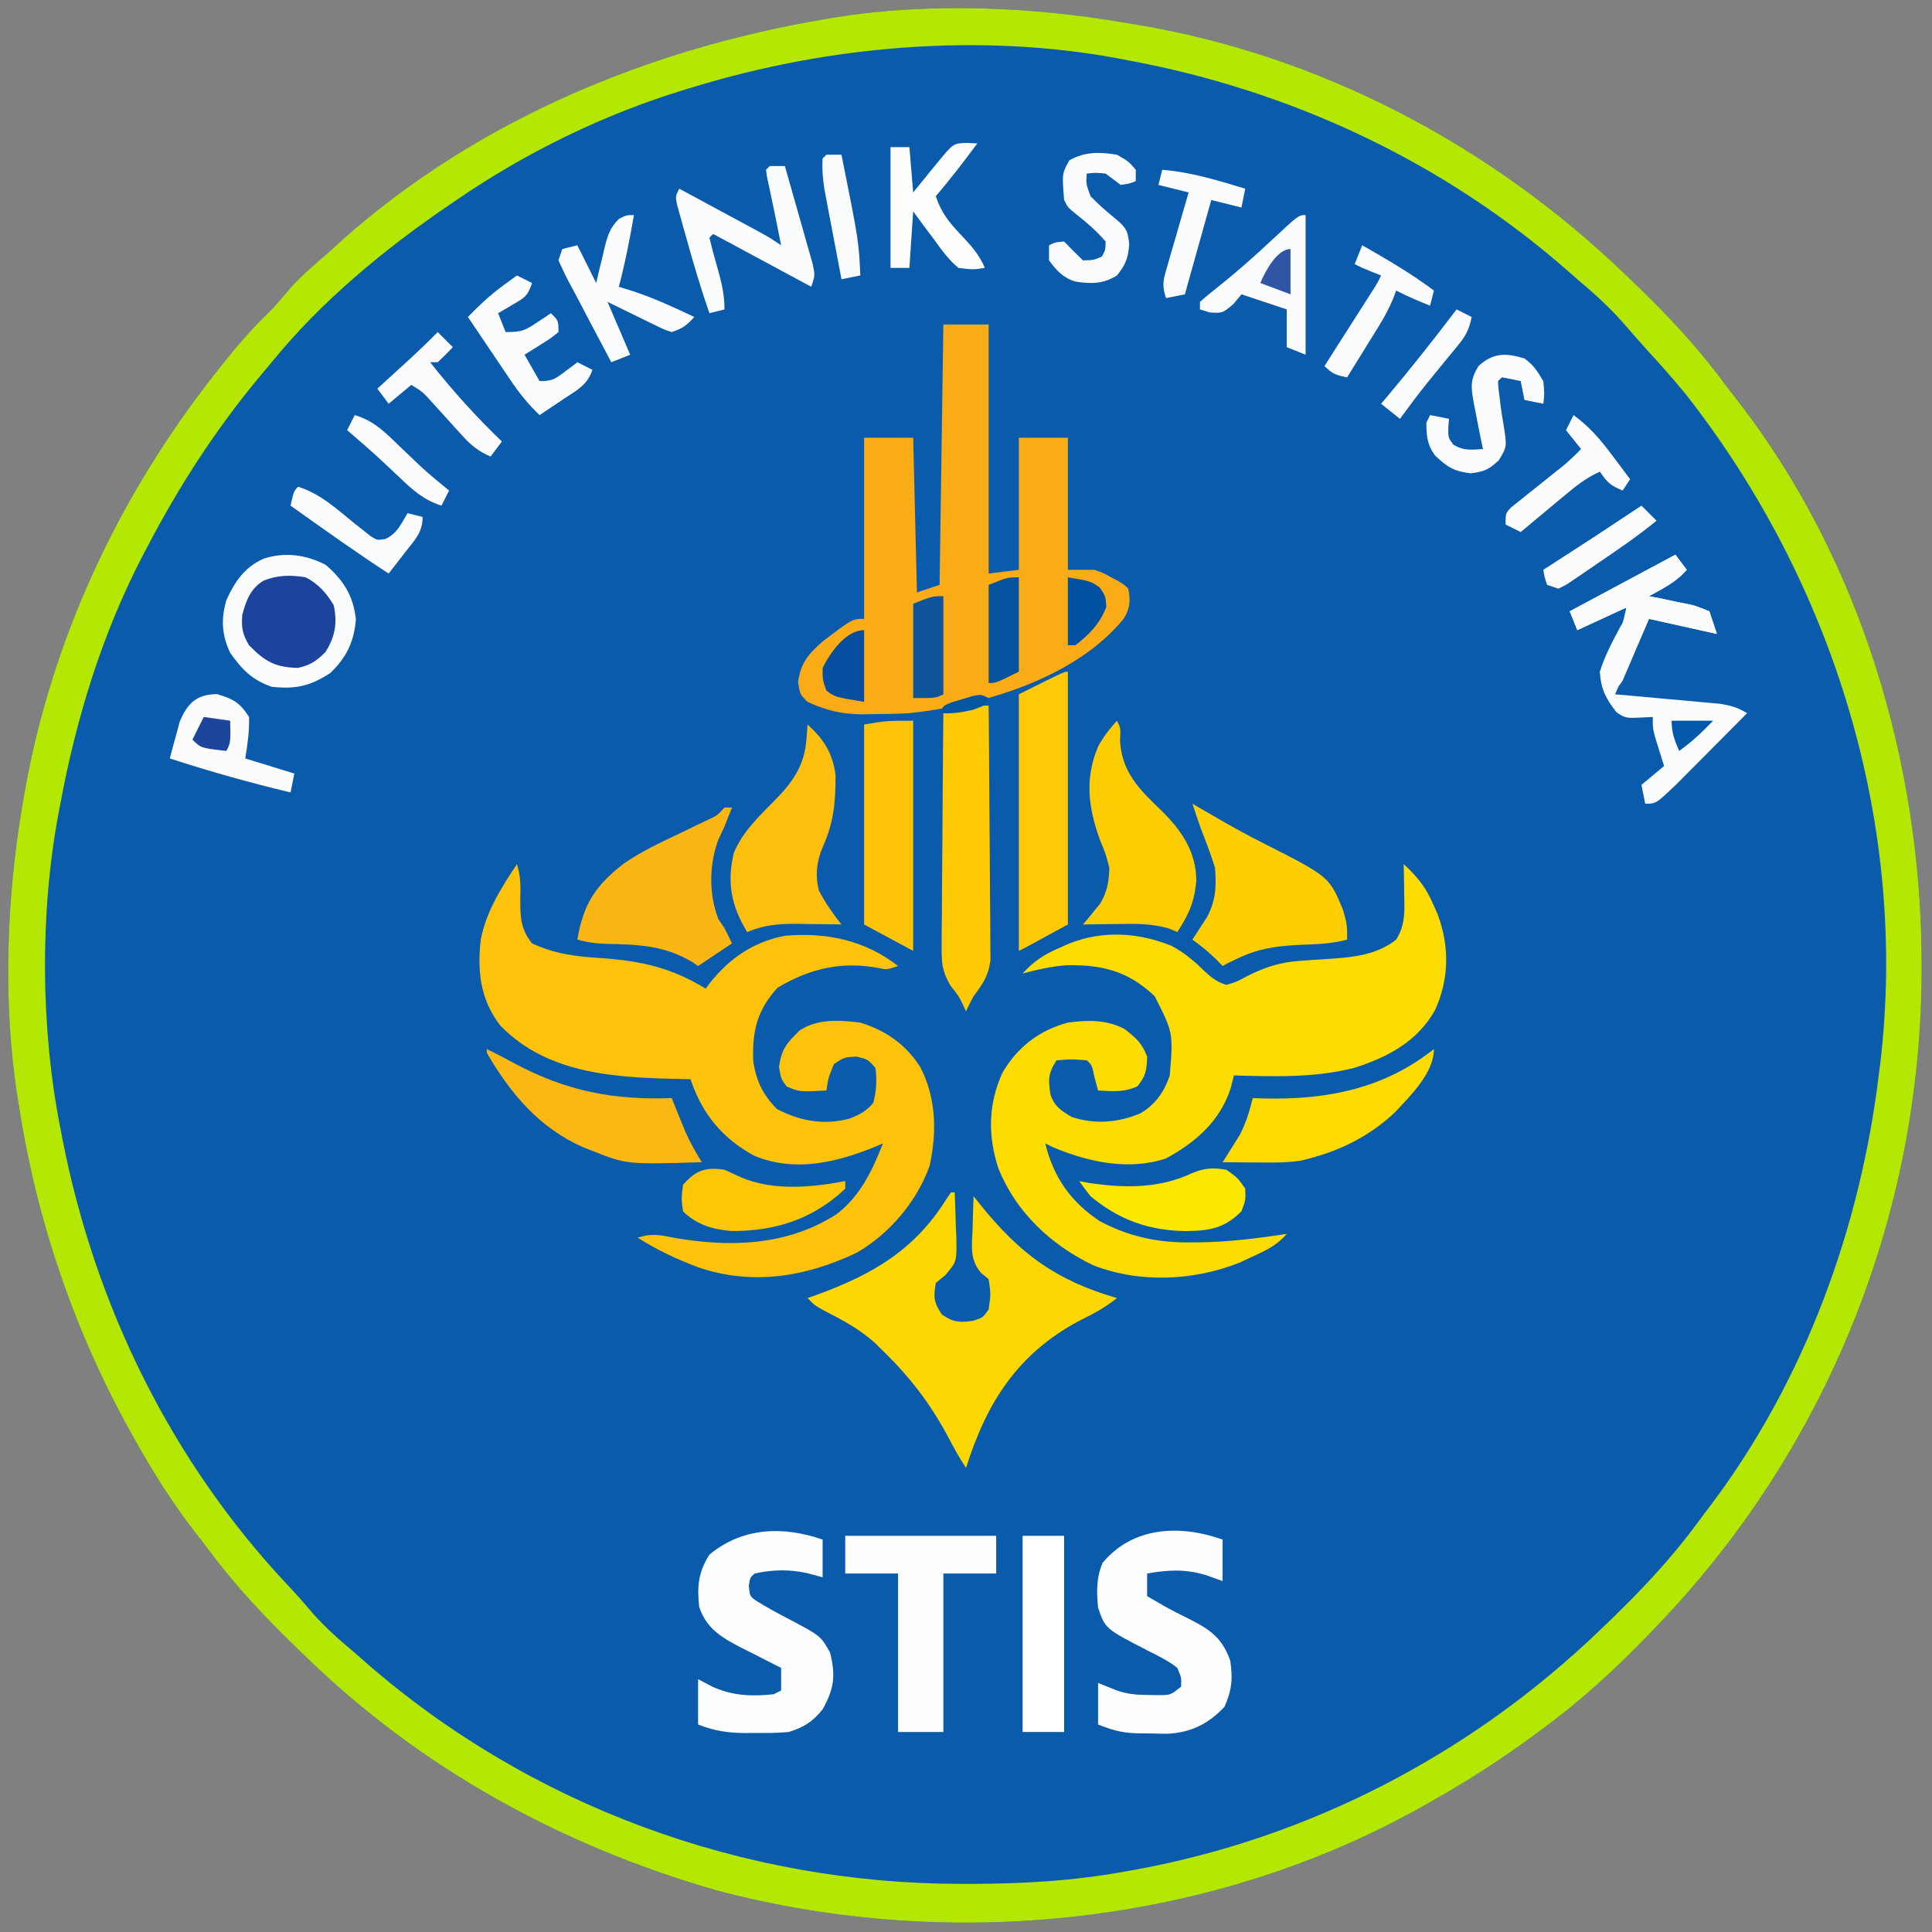
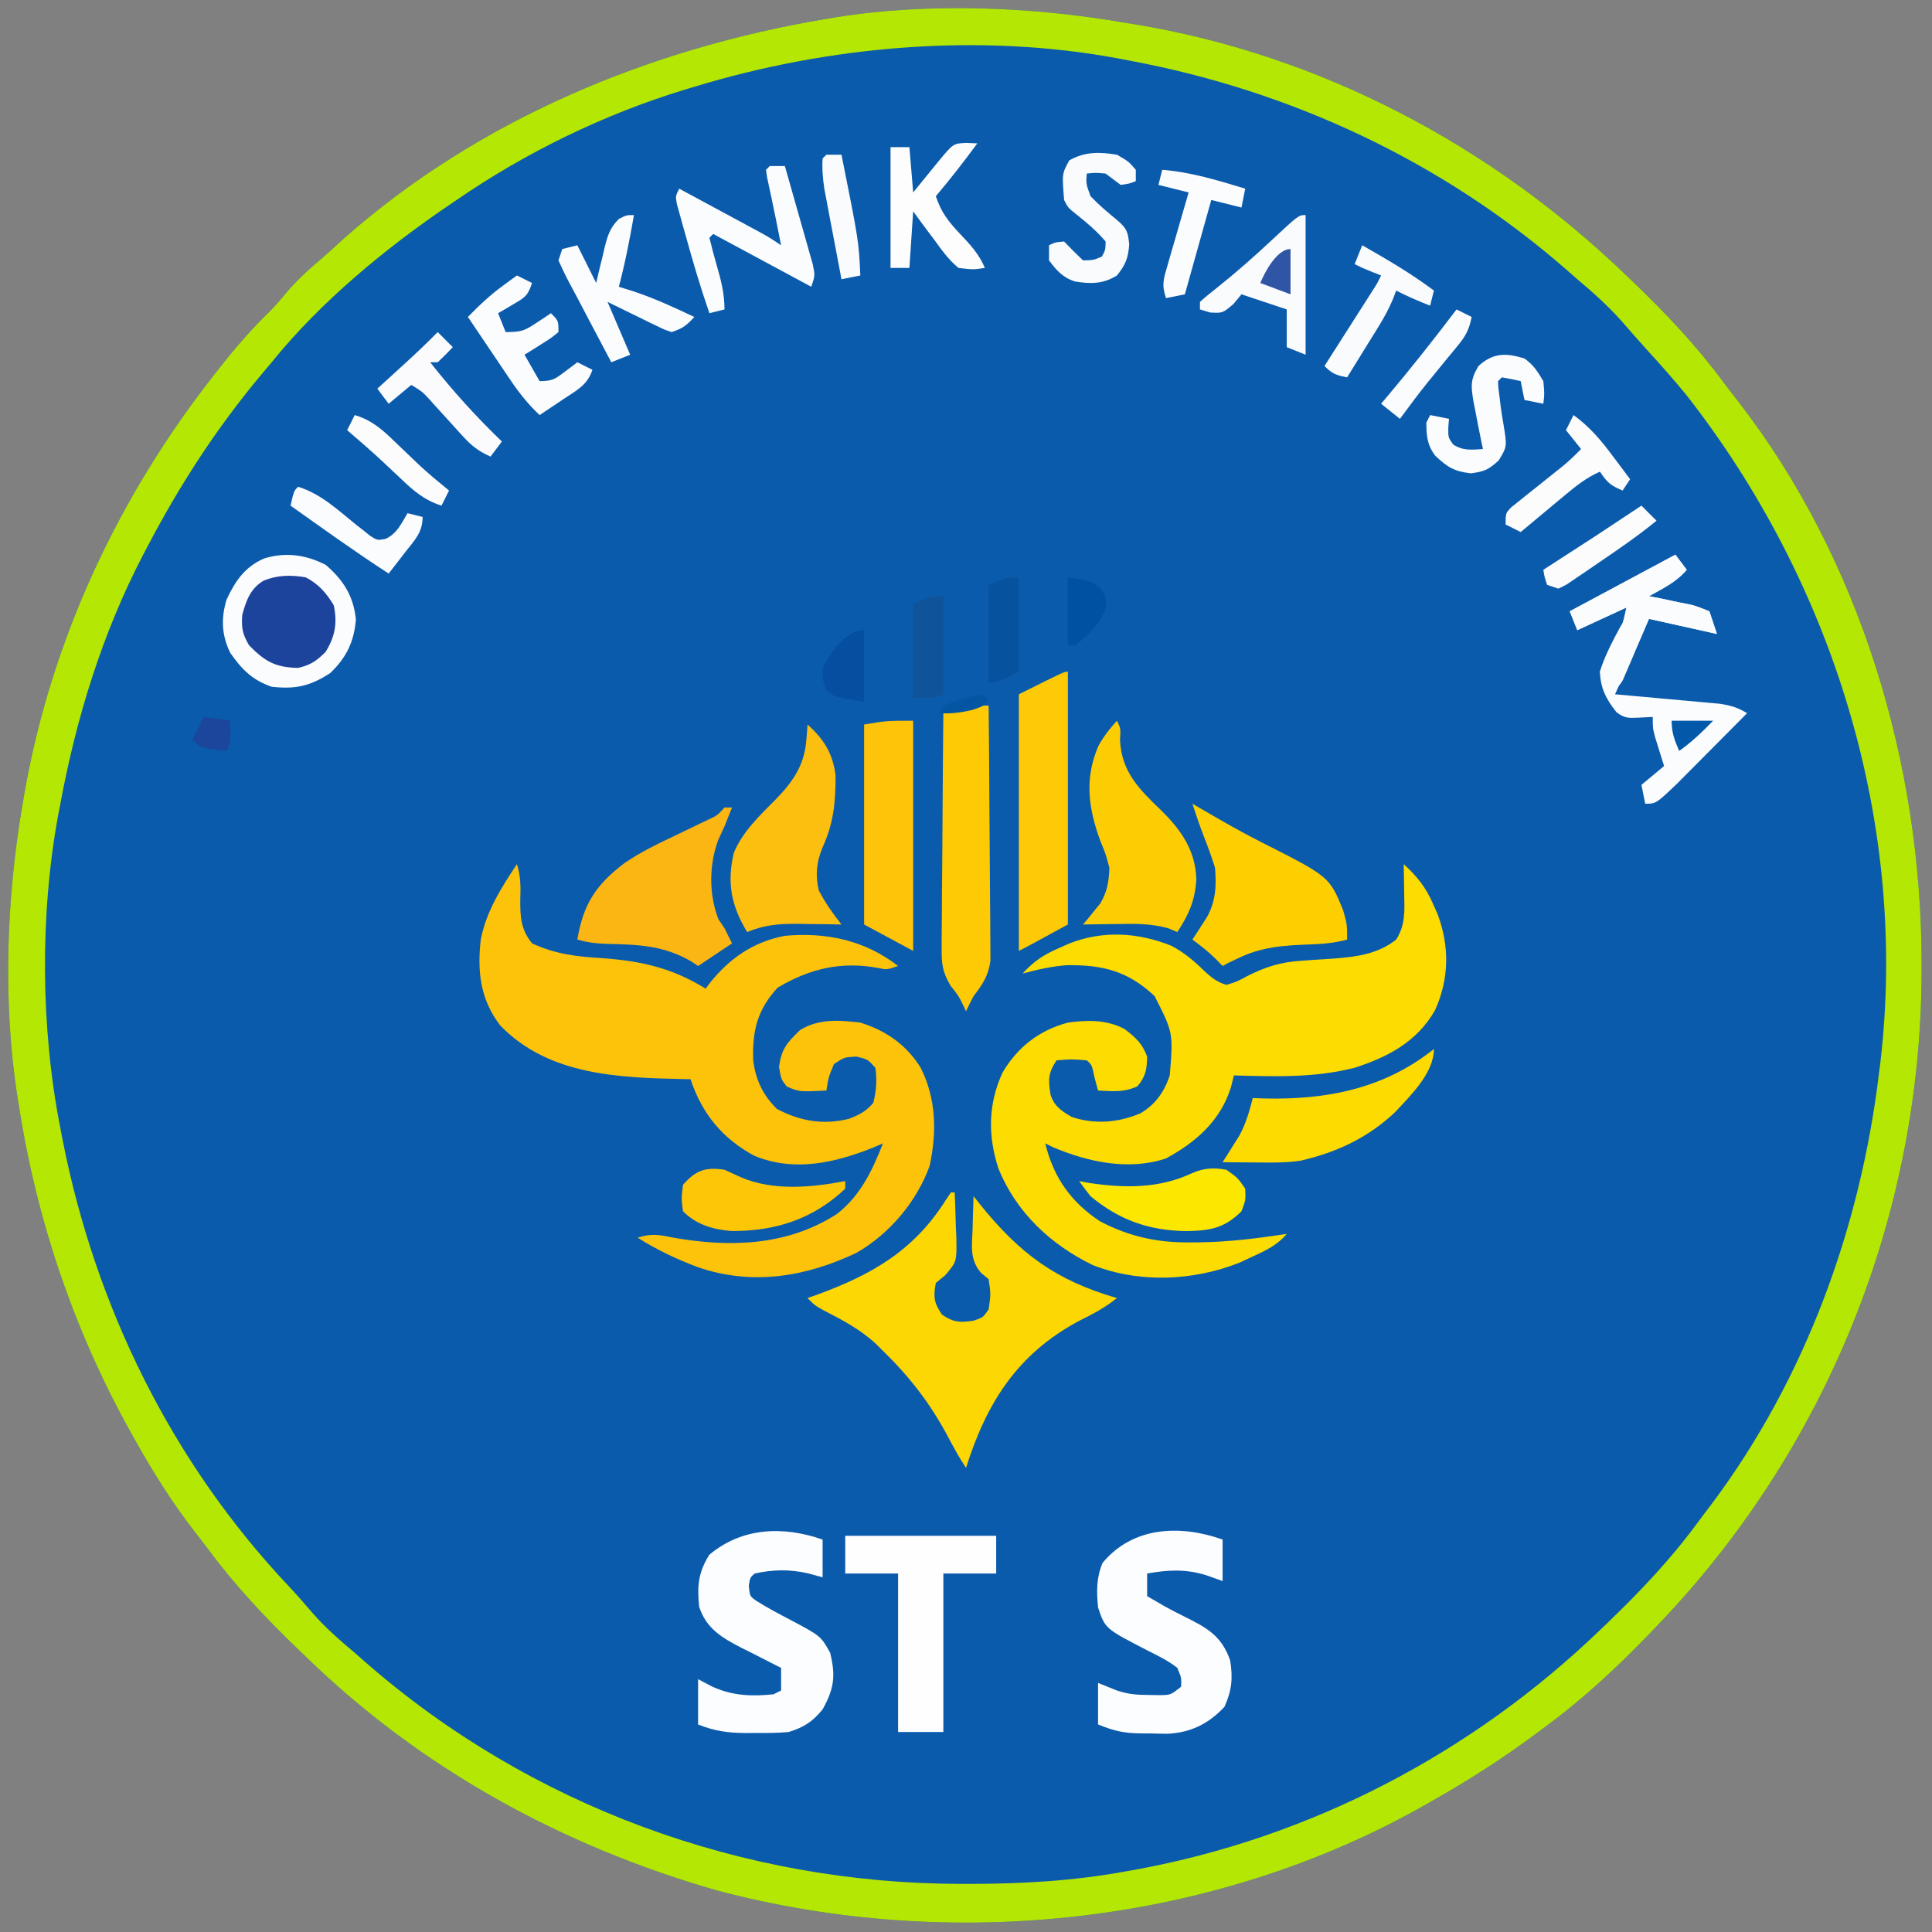
<svg xmlns="http://www.w3.org/2000/svg" version="1.1" width="512" height="512">
  <rect width="100%" height="100%" fill="#808080" stroke="none" />
  <path d="M0 0 C0.832 0.134 1.665 0.268 2.522 0.406 C51.746 8.435 97.27 32.548 133 67 C133.643 67.615 134.285 68.231 134.947 68.865 C143.583 77.171 151.595 85.628 158.714 95.274 C160.003 97.004 161.327 98.702 162.66 100.398 C195.1 142.292 211.203 196.559 211.25 249.125 C211.251 249.819 211.251 250.513 211.252 251.227 C211.153 316.107 185.944 378.285 141 425 C140.4 425.627 139.801 426.254 139.183 426.9 C130.343 436.093 121.286 444.46 111 452 C110.146 452.637 110.146 452.637 109.275 453.287 C100.532 459.804 91.484 465.624 82 471 C81.309 471.397 80.617 471.794 79.905 472.203 C23.807 504.127 -45.864 511.473 -108 495 C-148.98 483.233 -186.363 462.798 -217 433 C-217.638 432.388 -218.276 431.775 -218.934 431.144 C-227.61 422.801 -235.622 414.294 -242.792 404.619 C-243.957 403.058 -245.156 401.522 -246.355 399.988 C-252.262 392.374 -257.291 384.387 -262 376 C-262.654 374.838 -262.654 374.838 -263.321 373.652 C-278.347 346.66 -288.267 317.53 -293 287 C-293.117 286.283 -293.234 285.565 -293.355 284.826 C-297.314 259.624 -296.313 232.055 -292 207 C-291.844 206.076 -291.689 205.152 -291.528 204.2 C-284.368 163.427 -266.554 125.409 -241 93 C-240.574 92.457 -240.148 91.914 -239.709 91.354 C-235.605 86.145 -231.386 81.211 -226.609 76.609 C-224.98 74.98 -223.526 73.278 -222.062 71.5 C-219.334 68.259 -216.333 65.534 -213.105 62.797 C-211.02 61.017 -209.015 59.17 -207 57.312 C-171.209 25.62 -125.769 6.826 -79 -1 C-78.219 -1.133 -77.437 -1.266 -76.632 -1.402 C-51.825 -5.381 -24.661 -4.242 0 0 Z " fill="#0B5BAC" transform="translate(298,6)" />
  <path d="M0 0 C0.832 0.134 1.665 0.268 2.522 0.406 C51.746 8.435 97.27 32.548 133 67 C133.643 67.615 134.285 68.231 134.947 68.865 C143.583 77.171 151.595 85.628 158.714 95.274 C160.003 97.004 161.327 98.702 162.66 100.398 C195.1 142.292 211.203 196.559 211.25 249.125 C211.251 249.819 211.251 250.513 211.252 251.227 C211.153 316.107 185.944 378.285 141 425 C140.4 425.627 139.801 426.254 139.183 426.9 C130.343 436.093 121.286 444.46 111 452 C110.146 452.637 110.146 452.637 109.275 453.287 C100.532 459.804 91.484 465.624 82 471 C81.309 471.397 80.617 471.794 79.905 472.203 C23.807 504.127 -45.864 511.473 -108 495 C-148.98 483.233 -186.363 462.798 -217 433 C-217.638 432.388 -218.276 431.775 -218.934 431.144 C-227.61 422.801 -235.622 414.294 -242.792 404.619 C-243.957 403.058 -245.156 401.522 -246.355 399.988 C-252.262 392.374 -257.291 384.387 -262 376 C-262.654 374.838 -262.654 374.838 -263.321 373.652 C-278.347 346.66 -288.267 317.53 -293 287 C-293.117 286.283 -293.234 285.565 -293.355 284.826 C-297.314 259.624 -296.313 232.055 -292 207 C-291.844 206.076 -291.689 205.152 -291.528 204.2 C-284.368 163.427 -266.554 125.409 -241 93 C-240.574 92.457 -240.148 91.914 -239.709 91.354 C-235.605 86.145 -231.386 81.211 -226.609 76.609 C-224.98 74.98 -223.526 73.278 -222.062 71.5 C-219.334 68.259 -216.333 65.534 -213.105 62.797 C-211.02 61.017 -209.015 59.17 -207 57.312 C-171.209 25.62 -125.769 6.826 -79 -1 C-78.219 -1.133 -77.437 -1.266 -76.632 -1.402 C-51.825 -5.381 -24.661 -4.242 0 0 Z M-114 17 C-114.822 17.246 -115.643 17.491 -116.49 17.744 C-137.856 24.257 -158.599 34.348 -177 47 C-177.595 47.403 -178.19 47.806 -178.804 48.221 C-195.93 59.86 -212.948 73.871 -226 90 C-226.982 91.171 -227.965 92.342 -228.949 93.512 C-240.783 107.694 -250.439 122.643 -259 139 C-259.578 140.097 -259.578 140.097 -260.168 141.216 C-270.861 161.785 -277.792 184.246 -282 207 C-282.162 207.837 -282.325 208.674 -282.492 209.536 C-287.464 236.169 -287.237 266.438 -282 293 C-281.71 294.516 -281.71 294.516 -281.414 296.062 C-272.709 340.34 -252.459 381.547 -221.426 414.422 C-219.313 416.667 -217.302 418.959 -215.312 421.312 C-211.855 425.282 -208.023 428.617 -204 432 C-203.076 432.812 -202.151 433.624 -201.199 434.461 C-157.537 472.636 -101.119 493.207 -43.312 493.25 C-42.495 493.251 -41.677 493.251 -40.835 493.252 C-27.033 493.234 -13.607 492.461 0 490 C0.939 489.834 1.878 489.667 2.845 489.496 C49.331 480.99 92.009 458.703 126 426 C126.94 425.1 126.94 425.1 127.9 424.183 C136.561 415.855 144.634 407.375 151.757 397.687 C152.979 396.029 154.224 394.391 155.473 392.754 C180.45 359.476 195.126 319.114 200 278 C200.094 277.284 200.189 276.568 200.286 275.83 C207.801 212.549 187.833 148.344 148.812 98.562 C145.411 94.407 141.845 90.409 138.223 86.445 C136.09 84.098 134.014 81.71 131.938 79.312 C128.236 75.153 124.261 71.572 120 68 C118.616 66.784 118.616 66.784 117.203 65.543 C84.272 36.75 43.946 17.942 1 10 C0.163 9.838 -0.674 9.675 -1.536 9.508 C-38.386 2.628 -78.363 6.129 -114 17 Z " fill="#B4E703" transform="translate(298,6)" />
  <path d="M0 0 C3.528 3.268 5.841 6.086 7.75 10.5 C8.157 11.418 8.565 12.336 8.984 13.281 C12.17 21.808 12.052 30.376 8.316 38.68 C3.579 47.029 -4.119 51.103 -13.016 53.973 C-23.578 56.663 -34.177 56.302 -45 56 C-45.267 57.061 -45.534 58.122 -45.809 59.215 C-48.574 68.001 -55.064 73.694 -63 78 C-72.892 81.297 -83.702 78.944 -93 75 C-93.66 74.67 -94.32 74.34 -95 74 C-92.834 82.954 -88.238 89.54 -80.469 94.672 C-72.728 98.733 -65.163 100.357 -56.5 100.25 C-55.732 100.246 -54.964 100.242 -54.172 100.238 C-46.365 100.123 -38.71 99.176 -31 98 C-33.597 101.053 -36.576 102.407 -40.188 104.062 C-41.274 104.569 -42.361 105.076 -43.48 105.598 C-55.708 110.47 -70.033 111.11 -82.383 106.27 C-93.533 100.861 -102.65 92.338 -107.375 80.75 C-110.237 72.055 -110.162 63.622 -106.32 55.254 C-102.353 48.482 -96.59 44.036 -89 42 C-83.706 41.277 -78.83 41.191 -74 43.688 C-70.964 46.028 -69.361 47.429 -68 51 C-68.068 54.415 -68.365 56.238 -70.562 58.875 C-74.143 60.528 -77.076 60.196 -81 60 C-81.464 58.298 -81.464 58.298 -81.938 56.562 C-82.629 53.212 -82.629 53.212 -84 52 C-88.031 51.675 -88.031 51.675 -92 52 C-94.266 55.4 -94.219 57.09 -93.613 61.062 C-92.629 64.173 -90.727 65.377 -88 67 C-81.905 69.032 -75.697 68.53 -69.793 66.055 C-65.811 63.713 -63.457 60.371 -62 56 C-61.081 44.688 -61.081 44.688 -66 35 C-73.052 28.307 -79.922 26.619 -89.457 26.797 C-93.409 27.113 -97.179 27.966 -101 29 C-98.101 25.793 -95.454 24.034 -91.5 22.312 C-90.562 21.896 -89.623 21.48 -88.656 21.051 C-79.726 17.518 -70.391 18.09 -61.543 21.652 C-58.135 23.458 -55.486 25.711 -52.754 28.414 C-50.826 30.158 -49.499 31.241 -47 32 C-44.253 31.184 -44.253 31.184 -41.5 29.688 C-36.526 27.194 -32.626 25.952 -27.078 25.605 C-25.663 25.502 -25.663 25.502 -24.219 25.396 C-22.256 25.258 -20.292 25.131 -18.328 25.014 C-12.384 24.557 -6.811 23.799 -2 20 C0.488 16.081 0.228 12.251 0.125 7.75 C0.116 7.005 0.107 6.26 0.098 5.492 C0.074 3.661 0.038 1.831 0 0 Z " fill="#FDDC01" transform="translate(372,229)" />
  <path d="M0 0 C0.988 3.237 1.017 6.007 0.875 9.375 C0.863 14.033 0.987 17.234 4 21 C10.281 23.909 15.959 24.537 22.812 24.938 C33.096 25.702 41.159 27.546 50 33 C50.389 32.481 50.779 31.961 51.18 31.426 C56.4 24.918 62.689 20.589 71 19 C81.943 17.995 92.231 20.18 101 27 C98 28 98 28 95.938 27.562 C86.09 25.677 77.648 27.635 69.062 32.75 C63.685 38.616 62.329 44.174 62.609 52.09 C63.307 57.287 65.176 61.176 68.875 64.875 C74.994 68.114 81.301 69.219 88.062 67.465 C90.685 66.465 92.645 65.433 94.438 63.25 C95.259 59.963 95.429 57.371 95 54 C92.983 51.739 92.983 51.739 90 51 C86.738 51.171 86.738 51.171 84 53 C82.54 56.525 82.54 56.525 82 60 C74.842 60.358 74.842 60.358 71.5 58.938 C70 57 70 57 69.438 53.688 C70.178 48.83 71.511 47.41 75 44 C79.932 40.909 85.391 41.337 91 42 C97.81 44.131 103.24 47.886 107 54 C111.117 62.165 111.278 71.013 109.379 79.91 C105.99 89.414 98.732 97.976 90 103 C76.499 109.403 62.374 111.764 47.938 106.812 C42.329 104.702 37.056 102.22 32 99 C35.393 97.872 37.661 98.182 41.125 98.938 C56.271 101.644 71.535 101.247 84.777 92.727 C91.027 87.872 94.157 81.224 97 74 C96.163 74.361 95.327 74.722 94.465 75.094 C84.272 79.157 73.569 81.665 62.938 77.312 C54.459 72.724 49.073 66.219 46 57 C45.171 56.986 45.171 56.986 44.326 56.972 C27.027 56.606 8.405 56.03 -4.438 42.75 C-9.734 35.874 -10.578 28.315 -9.574 19.887 C-8.093 12.442 -4.155 6.249 0 0 Z " fill="#FCC30A" transform="translate(137,229)" />
-   <path d="M0 0 C3.96 0 7.92 0 12 0 C12 21.78 12 43.56 12 66 C14.64 65.67 17.28 65.34 20 65 C20 53.45 20 41.9 20 30 C24.29 30 28.58 30 33 30 C33 41.55 33 53.1 33 65 C35.31 65 37.62 65 40 65 C42.398 65.84 42.398 65.84 44.375 66.938 C45.043 67.297 45.71 67.657 46.398 68.027 C48 69 48 69 49 70 C49.609 73.121 49.498 75.183 47.824 77.93 C34.961 93.709 10.661 100.886 -9 103 C-12.147 103.175 -15.286 103.23 -18.438 103.25 C-19.245 103.271 -20.053 103.291 -20.885 103.312 C-26.601 103.349 -30.787 102.379 -36 100 C-38 98 -38 98 -38.5 94.812 C-37.824 89.662 -35.814 87.389 -32 84 C-24.11 78 -24.11 78 -21 78 C-21 62.16 -21 46.32 -21 30 C-16.71 30 -12.42 30 -8 30 C-7.505 50.295 -7.505 50.295 -7 71 C-4.03 70.01 -4.03 70.01 -1 69 C-0.67 46.23 -0.34 23.46 0 0 Z " fill="#FAAC17" transform="translate(250,86)" />
  <path d="M0 0 C0.33 0 0.66 0 1 0 C1.135 3.064 1.234 6.122 1.312 9.188 C1.354 10.052 1.396 10.916 1.439 11.807 C1.565 18.336 1.565 18.336 -1.484 21.922 C-2.315 22.608 -3.145 23.293 -4 24 C-4.683 27.718 -4.513 29.25 -2.375 32.375 C0.695 34.475 2.346 34.533 6 34 C8.5 33.167 8.5 33.167 10 31 C10.585 26.913 10.585 26.913 10 23 C9.335 22.447 8.67 21.894 7.984 21.324 C4.934 17.751 5.566 14.283 5.75 9.75 C5.768 8.91 5.786 8.069 5.805 7.203 C5.852 5.135 5.923 3.067 6 1 C6.575 1.724 7.15 2.449 7.742 3.195 C18.329 16.346 27.928 23.35 44 28 C40.844 30.547 37.566 32.268 33.938 34.062 C17.547 42.837 9.456 55.778 4 73 C2.194 70.292 0.698 67.531 -0.817 64.656 C-5.509 55.891 -10.888 48.916 -18 42 C-18.924 41.08 -18.924 41.08 -19.867 40.141 C-23.974 36.329 -28.678 33.845 -33.645 31.297 C-36 30 -36 30 -38 28 C-37.201 27.72 -36.402 27.441 -35.578 27.152 C-20.681 21.715 -9.622 15.269 -1.164 1.723 C-0.588 0.87 -0.588 0.87 0 0 Z " fill="#FDD701" transform="translate(252,316)" />
  <path d="M0 0 C0 3.3 0 6.6 0 10 C-1.299 9.649 -2.599 9.299 -3.938 8.938 C-8.781 7.848 -13.153 7.929 -18 9 C-19.216 10.045 -19.216 10.045 -19.562 12.25 C-19.29 15.011 -19.29 15.011 -17.531 16.266 C-14.633 18.083 -11.637 19.668 -8.605 21.25 C-0.476 25.564 -0.476 25.564 2 30 C3.465 36.055 3.114 39.416 0 45 C-2.678 48.303 -4.964 49.744 -9 51 C-11.984 51.285 -14.942 51.279 -17.938 51.25 C-18.723 51.258 -19.509 51.265 -20.318 51.273 C-24.937 51.258 -28.656 50.757 -33 49 C-33 45.04 -33 41.08 -33 37 C-31.742 37.66 -30.484 38.32 -29.188 39 C-23.813 41.414 -18.815 41.606 -13 41 C-12.01 40.505 -12.01 40.505 -11 40 C-11 38.02 -11 36.04 -11 34 C-11.741 33.63 -11.741 33.63 -12.497 33.253 C-14.754 32.118 -17.002 30.966 -19.25 29.812 C-20.416 29.231 -20.416 29.231 -21.605 28.639 C-26.715 25.997 -30.847 23.566 -32.715 17.789 C-33.268 12.408 -32.997 8.722 -30 4 C-21.288 -3.263 -10.434 -3.629 0 0 Z " fill="#FBFDFE" transform="translate(218,408)" />
  <path d="M0 0 C0 3.63 0 7.26 0 11 C-1.444 10.484 -2.888 9.969 -4.375 9.438 C-9.854 7.763 -14.414 8.013 -20 9 C-20 10.98 -20 12.96 -20 15 C-19.072 15.536 -18.144 16.073 -17.188 16.625 C-16.24 17.176 -16.24 17.176 -15.273 17.738 C-13.616 18.658 -11.929 19.523 -10.227 20.355 C-4.094 23.422 -0.346 25.409 2 32 C2.759 36.667 2.459 39.987 0.5 44.312 C-3.655 48.779 -8.403 51.168 -14.543 51.461 C-16.091 51.453 -17.64 51.424 -19.188 51.375 C-19.968 51.374 -20.749 51.372 -21.553 51.371 C-26.162 51.301 -28.485 50.806 -33 49 C-33 45.37 -33 41.74 -33 38 C-31.35 38.66 -29.7 39.32 -28 40 C-24.933 41.022 -22.713 41.166 -19.5 41.188 C-18.541 41.202 -17.582 41.216 -16.594 41.23 C-13.763 41.188 -13.763 41.188 -11 39 C-10.891 36.641 -10.891 36.641 -12 34 C-14.406 32.111 -17.085 30.805 -19.812 29.438 C-31.129 23.613 -31.129 23.613 -33 18 C-33.411 13.778 -33.475 10.126 -31.812 6.188 C-23.795 -3.489 -11.247 -3.999 0 0 Z " fill="#FCFDFE" transform="translate(324,408)" />
  <path d="M0 0 C4.699 4.044 7.392 8.3 8 14.5 C7.516 20.402 5.482 24.608 1.188 28.688 C-4.149 32.156 -7.97 33.009 -14.312 32.312 C-19.483 30.523 -22.179 27.752 -25.312 23.312 C-27.574 18.585 -27.763 14.32 -26.312 9.312 C-24.002 4.326 -21.485 0.567 -16.312 -1.688 C-10.616 -3.44 -5.263 -2.681 0 0 Z " fill="#FBFCFD" transform="translate(86.312,149.688)" />
  <path d="M0 0 C13.2 0 26.4 0 40 0 C40 3.3 40 6.6 40 10 C35.38 10 30.76 10 26 10 C26 23.86 26 37.72 26 52 C22.04 52 18.08 52 14 52 C14 38.14 14 24.28 14 10 C9.38 10 4.76 10 0 10 C0 6.7 0 3.4 0 0 Z " fill="#FEFEFE" transform="translate(224,407)" />
  <path d="M0 0 C0.66 0 1.32 0 2 0 C1.732 0.66 1.464 1.32 1.188 2 C0.796 2.99 0.404 3.98 0 5 C-0.536 6.155 -1.073 7.31 -1.625 8.5 C-4.111 15.172 -4.177 22.95 -1.625 29.562 C-1.089 30.367 -0.552 31.171 0 32 C0.667 33.333 1.333 34.667 2 36 C-1 38 -4 40 -7 42 C-7.77 41.476 -7.77 41.476 -8.555 40.941 C-15.926 36.561 -22.679 36.321 -31.023 36.141 C-34.032 36.034 -36.178 35.792 -39 35 C-37.419 25.64 -34.166 20.597 -26.636 14.823 C-22.202 11.757 -17.425 9.49 -12.562 7.188 C-10.604 6.247 -8.647 5.303 -6.691 4.355 C-5.837 3.95 -4.984 3.544 -4.104 3.126 C-1.866 2.059 -1.866 2.059 0 0 Z " fill="#FBB613" transform="translate(192,214)" />
  <path d="M0 0 C0.813 0.473 1.627 0.946 2.465 1.434 C3.622 2.102 4.78 2.77 5.938 3.438 C6.866 3.974 6.866 3.974 7.813 4.521 C11.324 6.532 14.859 8.461 18.469 10.289 C36.289 19.321 36.289 19.321 39.938 28.188 C41 32 41 32 41 36 C37.651 36.926 34.483 37.163 31.009 37.291 C24.109 37.548 18.291 37.916 12 41 C10.762 41.588 10.762 41.588 9.5 42.188 C9.005 42.456 8.51 42.724 8 43 C7.423 42.402 6.845 41.804 6.25 41.188 C4.259 39.252 2.255 37.611 0 36 C0.349 35.469 0.699 34.938 1.059 34.391 C1.514 33.684 1.969 32.978 2.438 32.25 C3.116 31.206 3.116 31.206 3.809 30.141 C6.195 25.854 6.386 21.861 6 17 C5.139 14.194 4.141 11.479 3.07 8.746 C1.945 5.86 0.96 2.945 0 0 Z " fill="#FDCF01" transform="translate(316,213)" />
  <path d="M0 0 C0.093 9.154 0.164 18.307 0.207 27.461 C0.228 31.712 0.256 35.962 0.302 40.213 C0.345 44.317 0.369 48.421 0.38 52.526 C0.387 54.089 0.401 55.653 0.423 57.217 C0.452 59.412 0.456 61.606 0.454 63.801 C0.467 65.673 0.467 65.673 0.481 67.583 C-0.091 71.643 -1.543 73.765 -4 77 C-4.694 78.319 -5.375 79.646 -6 81 C-6.247 80.464 -6.495 79.927 -6.75 79.375 C-7.994 76.856 -7.994 76.856 -10.05 74.29 C-12.309 70.479 -12.486 68.379 -12.454 63.985 C-12.455 63.311 -12.455 62.637 -12.456 61.943 C-12.453 59.735 -12.422 57.528 -12.391 55.32 C-12.383 53.782 -12.377 52.243 -12.373 50.705 C-12.358 46.671 -12.319 42.637 -12.275 38.602 C-12.234 34.48 -12.215 30.357 -12.195 26.234 C-12.153 18.156 -12.084 10.078 -12 2 C-10.762 1.67 -9.525 1.34 -8.25 1 C-7.554 0.814 -6.858 0.629 -6.141 0.438 C-4 0 -4 0 0 0 Z " fill="#FECA05" transform="translate(262,187)" />
  <path d="M0 0 C0 22.11 0 44.22 0 67 C-11 73 -11 73 -13 74 C-13 51.56 -13 29.12 -13 6 C-1 0 -1 0 0 0 Z " fill="#FEC906" transform="translate(283,178)" />
  <path d="M0 0 C1 2 1 2 0.812 5.125 C1.223 13.602 5.902 18.172 11.812 23.84 C17.052 29.013 20.923 34.558 21.031 42.195 C20.656 47.733 19.041 51.39 16 56 C15.214 55.673 14.427 55.345 13.617 55.008 C9.025 53.728 4.862 53.782 0.125 53.875 C-0.754 53.884 -1.633 53.893 -2.539 53.902 C-4.693 53.926 -6.846 53.962 -9 54 C-8.578 53.504 -8.157 53.007 -7.723 52.496 C-6.901 51.477 -6.901 51.477 -6.062 50.438 C-5.517 49.776 -4.972 49.115 -4.41 48.434 C-2.53 45.189 -2.159 42.745 -2 39 C-2.946 35.365 -2.946 35.365 -4.438 31.75 C-7.583 23.124 -8.638 15.341 -4.934 6.727 C-3.578 4.22 -1.908 2.106 0 0 Z " fill="#FDCD03" transform="translate(296,191)" />
  <path d="M0 0 C4.336 3.887 6.713 7.671 7.434 13.516 C7.441 20.735 6.927 26.18 3.914 32.738 C2.367 36.565 2.037 39.98 3 44 C4.712 47.245 6.72 50.13 9 53 C7.698 52.977 6.396 52.954 5.055 52.93 C3.328 52.911 1.602 52.893 -0.125 52.875 C-1.409 52.85 -1.409 52.85 -2.719 52.824 C-7.566 52.787 -11.447 53.104 -16 55 C-20.19 48.061 -21.431 41.98 -19.516 33.977 C-17.18 28.329 -12.556 24.033 -8.329 19.743 C-3.843 15.134 -0.813 10.726 -0.312 4.125 C-0.247 3.344 -0.181 2.563 -0.113 1.758 C-0.076 1.178 -0.039 0.598 0 0 Z " fill="#FCBE0F" transform="translate(214,192)" />
  <path d="M0 0 C0.99 1.32 1.98 2.64 3 4 C0.218 7.273 -3.298 8.929 -7 11 C-5.868 11.219 -4.736 11.438 -3.57 11.664 C-2.088 11.983 -0.606 12.303 0.875 12.625 C1.621 12.766 2.368 12.906 3.137 13.051 C5.305 13.539 5.305 13.539 9 15 C9.66 16.98 10.32 18.96 11 21 C5.06 19.68 -0.88 18.36 -7 17 C-9.97 23.6 -12.94 30.2 -16 37 C-12.713 37.29 -12.713 37.29 -9.359 37.586 C-7.231 37.779 -5.103 37.975 -2.975 38.172 C-1.499 38.307 -0.023 38.438 1.454 38.567 C3.579 38.753 5.704 38.95 7.828 39.148 C9.106 39.264 10.384 39.379 11.7 39.498 C14.623 39.943 16.505 40.478 19 42 C16.086 44.939 13.168 47.875 10.248 50.807 C9.255 51.805 8.264 52.803 7.274 53.802 C5.846 55.241 4.416 56.678 2.984 58.113 C1.696 59.409 1.696 59.409 0.382 60.732 C-5.15 66 -5.15 66 -8 66 C-8.33 64.35 -8.66 62.7 -9 61 C-7.02 59.35 -5.04 57.7 -3 56 C-3.217 55.313 -3.433 54.626 -3.656 53.918 C-3.935 53.017 -4.213 52.116 -4.5 51.188 C-4.778 50.294 -5.057 49.401 -5.344 48.48 C-6 46 -6 46 -6 43 C-7.258 43.062 -8.516 43.124 -9.812 43.188 C-12.417 43.316 -13.552 43.351 -15.629 41.723 C-18.347 38.308 -19.85 35.435 -20 31 C-18.741 26.819 -16.679 23.002 -14.637 19.16 C-12.847 16.297 -12.847 16.297 -13 14 C-19.435 16.97 -19.435 16.97 -26 20 C-26.66 18.35 -27.32 16.7 -28 15 C-18.76 10.05 -9.52 5.1 0 0 Z " fill="#FBFCFD" transform="translate(444,147)" />
  <path d="M0 0 C0 20.13 0 40.26 0 61 C-4.29 58.69 -8.58 56.38 -13 54 C-13 36.51 -13 19.02 -13 1 C-7 0 -7 0 0 0 Z " fill="#FEC409" transform="translate(242,191)" />
-   <path d="M0 0 C2.5 1.225 4.949 2.514 7.398 3.84 C21.114 11.155 33.528 13.585 49 13 C49.489 14.212 49.489 14.212 49.988 15.449 C50.425 16.518 50.862 17.586 51.312 18.688 C51.742 19.743 52.171 20.799 52.613 21.887 C53.89 24.754 55.324 27.351 57 30 C37.088 30.591 37.088 30.591 28 27 C27.163 26.671 26.327 26.343 25.465 26.004 C13.814 20.8 6.289 11.822 0 1 C0 0.67 0 0.34 0 0 Z " fill="#FBB812" transform="translate(129,278)" />
  <path d="M0 0 C0 6.326 -6.124 12.282 -10.312 16.75 C-16.737 22.844 -24.464 26.799 -33 29 C-33.719 29.188 -34.439 29.376 -35.18 29.57 C-39.229 30.187 -43.223 30.104 -47.312 30.062 C-48.148 30.058 -48.984 30.053 -49.846 30.049 C-51.897 30.037 -53.949 30.019 -56 30 C-55.59 29.359 -55.18 28.719 -54.758 28.059 C-54.219 27.194 -53.68 26.329 -53.125 25.438 C-52.591 24.591 -52.058 23.744 -51.508 22.871 C-49.786 19.593 -48.912 16.58 -48 13 C-47.007 13.035 -46.015 13.07 -44.992 13.105 C-28.528 13.512 -13.174 10.539 0 0 Z " fill="#FDDA00" transform="translate(380,278)" />
-   <path d="M0 0 C3.63 0 7.26 0 11 0 C11 17.16 11 34.32 11 52 C7.37 52 3.74 52 0 52 C0 34.84 0 17.68 0 0 Z " fill="#FFFFFF" transform="translate(271,407)" />
  <path d="M0 0 C3.371 1.725 5.475 4.133 7.438 7.375 C8.457 12.133 7.813 15.693 5.25 19.812 C2.782 22.212 1.346 23.222 -2 24 C-8.106 23.889 -10.87 22.226 -15 18 C-16.763 15.011 -17.029 13.466 -16.812 10 C-15.774 6.165 -14.675 3.018 -11.168 0.887 C-7.455 -0.632 -3.933 -0.668 0 0 Z " fill="#1C449C" transform="translate(81,153)" />
  <path d="M0 0 C1.32 0 2.64 0 4 0 C5.169 4.072 6.326 8.147 7.473 12.225 C7.865 13.612 8.26 14.998 8.657 16.384 C9.229 18.375 9.789 20.369 10.348 22.363 C10.858 24.162 10.858 24.162 11.379 25.997 C12 29 12 29 11 32 C2.42 27.38 -6.16 22.76 -15 18 C-15.33 18.33 -15.66 18.66 -16 19 C-15.408 21.464 -14.766 23.88 -14.062 26.312 C-12.911 30.306 -12 33.792 -12 38 C-13.98 38.495 -13.98 38.495 -16 39 C-18.334 32.253 -20.356 25.445 -22.25 18.562 C-22.672 17.075 -22.672 17.075 -23.102 15.557 C-23.362 14.611 -23.622 13.666 -23.891 12.691 C-24.128 11.837 -24.366 10.984 -24.61 10.104 C-25 8 -25 8 -24 6 C-20.061 8.123 -16.124 10.249 -12.188 12.375 C-11.068 12.978 -9.948 13.582 -8.795 14.203 C-7.722 14.783 -6.649 15.363 -5.543 15.961 C-4.553 16.495 -3.563 17.029 -2.544 17.58 C0 19 0 19 3 21 C2.879 20.394 2.758 19.788 2.633 19.164 C2.281 17.405 1.931 15.646 1.582 13.887 C1.196 11.97 0.797 10.056 0.387 8.145 C0.197 7.251 0.008 6.358 -0.188 5.438 C-0.456 4.198 -0.456 4.198 -0.73 2.934 C-0.819 2.296 -0.908 1.657 -1 1 C-0.67 0.67 -0.34 0.34 0 0 Z " fill="#FBFCFD" transform="translate(204,44)" />
  <path d="M0 0 C3 2.125 3 2.125 5 5 C5.125 8.062 5.125 8.062 4 11 C-0.532 15.532 -4.409 16.152 -10.625 16.25 C-20.449 16.131 -28.418 13.341 -36 7 C-37.041 5.699 -38.054 4.372 -39 3 C-37.755 3.238 -37.755 3.238 -36.484 3.48 C-27 4.895 -17.9 5.025 -9.109 0.91 C-5.874 -0.486 -3.447 -0.608 0 0 Z " fill="#FCE701" transform="translate(325,310)" />
  <path d="M0 0 C1.466 0.65 2.923 1.319 4.375 2 C12.879 5.657 23.092 4.701 32 3 C32 3.66 32 4.32 32 5 C23.488 13.118 13.329 16.32 1.797 16.227 C-3.091 15.831 -7.462 14.538 -11 11 C-11.438 7.625 -11.438 7.625 -11 4 C-7.62 0.123 -5.03 -0.759 0 0 Z " fill="#FDC707" transform="translate(192,310)" />
-   <path d="M0 0 C4.356 1.322 6.029 2.201 8.5 6.062 C8.613 9.889 8.097 13.248 7.5 17.062 C11.79 18.383 16.08 19.703 20.5 21.062 C20.005 23.538 20.005 23.538 19.5 26.062 C8.682 23.487 -1.922 20.495 -12.5 17.062 C-11.96 14.973 -11.392 12.891 -10.812 10.812 C-10.343 9.072 -10.343 9.072 -9.863 7.297 C-7.787 2.37 -5.409 0.097 0 0 Z " fill="#FCFCFD" transform="translate(57.5,183.938)" />
  <path d="M0 0 C0 12.21 0 24.42 0 37 C-1.65 36.34 -3.3 35.68 -5 35 C-5 31.7 -5 28.4 -5 25 C-6.423 24.526 -7.846 24.051 -9.312 23.562 C-11.875 22.708 -14.438 21.854 -17 21 C-17.701 21.846 -18.402 22.691 -19.125 23.562 C-22 26 -22 26 -25.312 25.812 C-26.199 25.544 -27.086 25.276 -28 25 C-28 24.34 -28 23.68 -28 23 C-26.468 21.628 -24.871 20.328 -23.25 19.062 C-18.327 15.133 -13.658 11.024 -9.062 6.719 C-1.858 0 -1.858 0 0 0 Z " fill="#FAFBFD" transform="translate(346,57)" />
-   <path d="M0 0 C-1.107 6.406 -2.339 12.714 -4 19 C-2.742 19.392 -1.484 19.784 -0.188 20.188 C5.402 22.039 10.683 24.485 16 27 C13.948 29.248 12.993 30.002 10 31 C8.099 30.379 8.099 30.379 5.988 29.348 C5.231 28.983 4.474 28.619 3.693 28.244 C2.908 27.854 2.122 27.464 1.312 27.062 C0.515 26.676 -0.282 26.29 -1.104 25.893 C-3.073 24.937 -5.037 23.97 -7 23 C-5.02 27.62 -3.04 32.24 -1 37 C-2.65 37.66 -4.3 38.32 -6 39 C-7.585 36.001 -9.168 33 -10.75 30 C-11.193 29.161 -11.637 28.322 -12.094 27.457 C-12.976 25.783 -13.854 24.108 -14.729 22.43 C-15.558 20.845 -16.4 19.266 -17.256 17.695 C-18.246 15.835 -19.132 13.92 -20 12 C-19.67 11.01 -19.34 10.02 -19 9 C-17.68 8.67 -16.36 8.34 -15 8 C-13.35 11.3 -11.7 14.6 -10 18 C-9.758 16.952 -9.515 15.904 -9.266 14.824 C-8.928 13.445 -8.589 12.066 -8.25 10.688 C-8.093 9.997 -7.935 9.307 -7.773 8.596 C-6.979 5.433 -6.337 3.331 -3.984 1.02 C-2 0 -2 0 0 0 Z " fill="#FBFCFD" transform="translate(168,57)" />
+   <path d="M0 0 C-1.107 6.406 -2.339 12.714 -4 19 C-2.742 19.392 -1.484 19.784 -0.188 20.188 C5.402 22.039 10.683 24.485 16 27 C13.948 29.248 12.993 30.002 10 31 C8.099 30.379 8.099 30.379 5.988 29.348 C5.231 28.983 4.474 28.619 3.693 28.244 C2.908 27.854 2.122 27.464 1.312 27.062 C0.515 26.676 -0.282 26.29 -1.104 25.893 C-3.073 24.937 -5.037 23.97 -7 23 C-5.02 27.62 -3.04 32.24 -1 37 C-2.65 37.66 -4.3 38.32 -6 39 C-11.193 29.161 -11.637 28.322 -12.094 27.457 C-12.976 25.783 -13.854 24.108 -14.729 22.43 C-15.558 20.845 -16.4 19.266 -17.256 17.695 C-18.246 15.835 -19.132 13.92 -20 12 C-19.67 11.01 -19.34 10.02 -19 9 C-17.68 8.67 -16.36 8.34 -15 8 C-13.35 11.3 -11.7 14.6 -10 18 C-9.758 16.952 -9.515 15.904 -9.266 14.824 C-8.928 13.445 -8.589 12.066 -8.25 10.688 C-8.093 9.997 -7.935 9.307 -7.773 8.596 C-6.979 5.433 -6.337 3.331 -3.984 1.02 C-2 0 -2 0 0 0 Z " fill="#FBFCFD" transform="translate(168,57)" />
  <path d="M0 0 C0.99 1.32 1.98 2.64 3 4 C0.218 7.273 -3.298 8.929 -7 11 C-5.868 11.219 -4.736 11.438 -3.57 11.664 C-2.088 11.983 -0.606 12.303 0.875 12.625 C1.621 12.766 2.368 12.906 3.137 13.051 C5.305 13.539 5.305 13.539 9 15 C9.66 16.98 10.32 18.96 11 21 C5.06 19.68 -0.88 18.36 -7 17 C-7.543 18.288 -8.085 19.576 -8.645 20.902 C-9.367 22.581 -10.089 24.259 -10.812 25.938 C-11.169 26.788 -11.525 27.638 -11.893 28.514 C-12.244 29.323 -12.595 30.131 -12.957 30.965 C-13.276 31.714 -13.596 32.463 -13.925 33.234 C-15 35 -15 35 -18 36 C-19.211 33.98 -19.211 33.98 -20 31 C-19.001 28.234 -17.983 25.887 -16.625 23.312 C-14.052 18.863 -14.052 18.863 -13 14 C-19.435 16.97 -19.435 16.97 -26 20 C-26.66 18.35 -27.32 16.7 -28 15 C-18.76 10.05 -9.52 5.1 0 0 Z " fill="#FBFCFD" transform="translate(444,147)" />
  <path d="M0 0 C0.949 0.041 1.897 0.083 2.875 0.125 C-0.661 4.913 -4.27 9.59 -8.125 14.125 C-6.724 18.38 -4.699 20.959 -1.625 24.188 C1.086 27.043 3.327 29.483 4.875 33.125 C1.777 33.594 1.777 33.594 -2.125 33.125 C-4.733 30.971 -6.597 28.362 -8.562 25.625 C-9.103 24.91 -9.644 24.194 -10.201 23.457 C-11.529 21.694 -12.83 19.912 -14.125 18.125 C-14.455 23.075 -14.785 28.025 -15.125 33.125 C-16.775 33.125 -18.425 33.125 -20.125 33.125 C-20.125 22.565 -20.125 12.005 -20.125 1.125 C-18.475 1.125 -16.825 1.125 -15.125 1.125 C-14.795 5.085 -14.465 9.045 -14.125 13.125 C-13.499 12.354 -12.872 11.583 -12.227 10.789 C-11.409 9.786 -10.592 8.783 -9.75 7.75 C-8.938 6.752 -8.126 5.755 -7.289 4.727 C-3.473 0.139 -3.473 0.139 0 0 Z " fill="#FDFDFE" transform="translate(256.125,37.875)" />
  <path d="M0 0 C1.32 0.66 2.64 1.32 4 2 C2.823 5.532 2.044 5.863 -1.062 7.688 C-2.163 8.343 -2.163 8.343 -3.285 9.012 C-3.851 9.338 -4.417 9.664 -5 10 C-4.34 11.65 -3.68 13.3 -3 15 C1.14 15 1.986 14.676 5.25 12.5 C5.956 12.036 6.663 11.572 7.391 11.094 C7.922 10.733 8.453 10.372 9 10 C11 12 11 12 11 15 C9.031 16.605 9.031 16.605 6.5 18.188 C5.665 18.717 4.829 19.247 3.969 19.793 C3.319 20.191 2.669 20.59 2 21 C3.32 23.31 4.64 25.62 6 28 C9.396 28 10.066 27.478 12.688 25.5 C13.621 24.804 13.621 24.804 14.574 24.094 C15.045 23.733 15.515 23.372 16 23 C17.32 23.66 18.64 24.32 20 25 C18.642 29.074 15.869 30.42 12.438 32.688 C11.822 33.103 11.206 33.519 10.572 33.947 C9.053 34.972 7.527 35.987 6 37 C2.994 34.156 0.64 31.225 -1.672 27.797 C-2.336 26.817 -3 25.837 -3.684 24.828 C-4.366 23.812 -5.047 22.797 -5.75 21.75 C-6.796 20.203 -6.796 20.203 -7.863 18.625 C-9.579 16.086 -11.292 13.544 -13 11 C-10.045 7.962 -7.113 5.184 -3.688 2.688 C-2.99 2.176 -2.293 1.664 -1.574 1.137 C-1.055 0.762 -0.535 0.386 0 0 Z " fill="#FBFCFD" transform="translate(137,73)" />
  <path d="M0 0 C2.481 1.812 3.347 3.262 5 6 C5.312 9.375 5.312 9.375 5 12 C2.525 11.505 2.525 11.505 0 11 C-0.33 9.35 -0.66 7.7 -1 6 C-2.656 5.618 -4.325 5.286 -6 5 C-6.33 5.33 -6.66 5.66 -7 6 C-6.933 7.838 -6.933 7.838 -6.625 10 C-6.531 10.81 -6.437 11.619 -6.34 12.453 C-6.118 14.115 -5.862 15.772 -5.566 17.422 C-4.603 23.343 -4.603 23.343 -6.812 27 C-9.516 29.472 -10.529 29.935 -14.188 30.438 C-18.636 29.927 -20.429 28.803 -23.617 25.793 C-25.78 22.989 -26 20.469 -26 17 C-25.67 16.34 -25.34 15.68 -25 15 C-23.35 15.33 -21.7 15.66 -20 16 C-20.062 16.763 -20.124 17.526 -20.188 18.312 C-20.212 20.973 -20.212 20.973 -18.875 22.812 C-16.225 24.491 -14.068 24.205 -11 24 C-11.133 23.383 -11.266 22.765 -11.402 22.129 C-11.966 19.425 -12.49 16.715 -13 14 C-13.164 13.178 -13.327 12.355 -13.496 11.508 C-14.17 7.383 -14.416 5.689 -12.188 2 C-8.32 -1.536 -4.913 -1.522 0 0 Z " fill="#FBFCFD" transform="translate(404,95)" />
  <path d="M0 0 C3.125 1.812 3.125 1.812 5 4 C5 4.99 5 5.98 5 7 C3.25 7.688 3.25 7.688 1 8 C-0.338 7.007 -1.672 6.006 -3 5 C-5.668 4.749 -5.668 4.749 -8 5 C-8.199 7.711 -8.199 7.711 -7 11 C-4.803 13.277 -2.482 15.265 -0.031 17.266 C2.578 19.493 2.946 20.389 3.25 23.812 C2.963 27.467 2.291 29.156 0 32 C-3.645 34.291 -6.93 34.267 -11.062 33.609 C-14.341 32.578 -15.992 30.699 -18 28 C-18 26.68 -18 25.36 -18 24 C-16.312 23.188 -16.312 23.188 -14 23 C-13.196 23.825 -12.391 24.65 -11.562 25.5 C-10.717 26.325 -9.871 27.15 -9 28 C-6.24 27.95 -6.24 27.95 -4 27 C-3.045 25.275 -3.045 25.275 -3 23 C-5.354 20.23 -7.909 18.073 -10.75 15.812 C-13 14 -13 14 -14 12 C-14.563 5.023 -14.563 5.023 -12.625 1.5 C-8.526 -0.842 -4.602 -0.751 0 0 Z " fill="#FAFBFD" transform="translate(296,41)" />
  <path d="M0 0 C1.32 1.32 2.64 2.64 4 4 C2.71 5.376 1.373 6.708 0 8 C-0.66 8 -1.32 8 -2 8 C3.927 15.53 10.095 22.355 17 29 C16.01 30.32 15.02 31.64 14 33 C10.887 31.632 8.925 30.111 6.652 27.594 C6.047 26.932 5.442 26.271 4.818 25.59 C4.198 24.9 3.577 24.211 2.938 23.5 C1.699 22.133 0.459 20.768 -0.785 19.406 C-1.331 18.801 -1.876 18.196 -2.438 17.572 C-4.116 15.779 -4.116 15.779 -7 14 C-9.97 16.475 -9.97 16.475 -13 19 C-13.99 17.68 -14.98 16.36 -16 15 C-15.18 14.252 -14.36 13.505 -13.516 12.734 C-12.427 11.74 -11.338 10.745 -10.25 9.75 C-9.711 9.259 -9.172 8.768 -8.617 8.262 C-5.676 5.571 -2.793 2.847 0 0 Z " fill="#FBFBFD" transform="translate(116,88)" />
  <path d="M0 0 C6.553 3.734 12.962 7.471 19 12 C18.67 13.32 18.34 14.64 18 16 C14.917 14.801 11.937 13.523 9 12 C8.724 12.734 8.447 13.467 8.163 14.223 C7.081 16.806 5.869 19.049 4.398 21.426 C3.909 22.222 3.419 23.018 2.914 23.838 C2.406 24.655 1.898 25.471 1.375 26.312 C0.859 27.148 0.344 27.984 -0.188 28.846 C-1.455 30.899 -2.726 32.951 -4 35 C-6.867 34.427 -7.861 34.139 -10 32 C-9.581 31.344 -9.162 30.688 -8.731 30.012 C-6.84 27.05 -4.951 24.088 -3.062 21.125 C-2.073 19.576 -2.073 19.576 -1.064 17.996 C-0.436 17.01 0.192 16.024 0.84 15.008 C1.421 14.097 2.002 13.185 2.601 12.247 C4 10.078 4 10.078 5 8 C4.216 7.691 3.433 7.381 2.625 7.062 C0 6 0 6 -2 5 C-1.34 3.35 -0.68 1.7 0 0 Z " fill="#FAFBFD" transform="translate(361,65)" />
  <path d="M0 0 C7.631 0.61 14.702 2.796 22 5 C21.67 6.65 21.34 8.3 21 10 C18.36 9.34 15.72 8.68 13 8 C10.69 16.25 8.38 24.5 6 33 C3.525 33.495 3.525 33.495 1 34 C-0.223 30.33 0.369 28.917 1.434 25.238 C1.912 23.561 1.912 23.561 2.4 21.85 C2.914 20.099 2.914 20.099 3.438 18.312 C3.945 16.544 3.945 16.544 4.463 14.74 C5.301 11.825 6.147 8.911 7 6 C4.36 5.34 1.72 4.68 -1 4 C-0.67 2.68 -0.34 1.36 0 0 Z " fill="#FBFCFD" transform="translate(308,45)" />
  <path d="M0 0 C4.268 3.107 7.204 6.559 10.312 10.75 C10.994 11.653 10.994 11.653 11.689 12.574 C12.799 14.045 13.9 15.522 15 17 C14.34 17.99 13.68 18.98 13 20 C9.839 18.63 9.007 18.011 7 15 C3.393 16.583 0.642 18.798 -2.375 21.312 C-3.338 22.112 -4.301 22.911 -5.293 23.734 C-6.186 24.482 -7.08 25.23 -8 26 C-8.677 26.562 -9.354 27.124 -10.051 27.703 C-11.37 28.799 -12.686 29.899 -14 31 C-15.32 30.34 -16.64 29.68 -18 29 C-18 26 -18 26 -16.487 24.422 C-15.794 23.87 -15.101 23.318 -14.387 22.75 C-13.633 22.142 -12.88 21.533 -12.104 20.906 C-11.306 20.277 -10.509 19.648 -9.688 19 C-8.128 17.751 -6.569 16.501 -5.012 15.25 C-3.967 14.422 -3.967 14.422 -2.901 13.578 C-1.16 12.133 0.431 10.629 2 9 C0.68 7.35 -0.64 5.7 -2 4 C-1.34 2.68 -0.68 1.36 0 0 Z " fill="#FCFCFD" transform="translate(417,110)" />
  <path d="M0 0 C5.965 1.833 10.433 6.061 15.205 9.92 C15.892 10.456 16.578 10.991 17.285 11.543 C17.903 12.038 18.52 12.533 19.156 13.044 C20.965 14.187 20.965 14.187 23.092 13.845 C26.181 12.477 27.319 9.821 29 7 C30.32 7.33 31.64 7.66 33 8 C33 12.074 30.908 14.117 28.5 17.188 C28.071 17.746 27.641 18.305 27.199 18.881 C26.139 20.259 25.07 21.63 24 23 C15.157 17.256 6.597 11.102 -2 5 C-1.125 1.125 -1.125 1.125 0 0 Z " fill="#FBFCFD" transform="translate(79,129)" />
  <path d="M0 0 C0 8.58 0 17.16 0 26 C-2 27 -2 27 -8 27 C-8 18.75 -8 10.5 -8 2 C-3 0 -3 0 0 0 Z " fill="#0F549A" transform="translate(250,158)" />
  <path d="M0 0 C0 8.25 0 16.5 0 25 C-6 28 -6 28 -8 28 C-8 19.42 -8 10.84 -8 2 C-3 0 -3 0 0 0 Z " fill="#07529F" transform="translate(270,153)" />
  <path d="M0 0 C1.32 0 2.64 0 4 0 C8.569 22.801 8.569 22.801 9 32 C6.525 32.495 6.525 32.495 4 33 C3.159 28.606 2.329 24.209 1.5 19.812 C1.262 18.567 1.023 17.321 0.777 16.037 C0.552 14.835 0.326 13.633 0.094 12.395 C-0.116 11.29 -0.325 10.185 -0.541 9.046 C-0.956 6.29 -1.168 3.779 -1 1 C-0.67 0.67 -0.34 0.34 0 0 Z " fill="#FAFBFD" transform="translate(219,41)" />
  <path d="M0 0 C1.32 1.32 2.64 2.64 4 4 C-1.013 8.081 -6.271 11.698 -11.625 15.312 C-12.579 15.971 -13.533 16.629 -14.516 17.307 C-15.431 17.923 -16.346 18.54 -17.289 19.176 C-18.121 19.742 -18.954 20.308 -19.811 20.892 C-20.533 21.258 -21.256 21.623 -22 22 C-22.99 21.67 -23.98 21.34 -25 21 C-25.688 18.938 -25.688 18.938 -26 17 C-25.532 16.698 -25.064 16.396 -24.582 16.085 C-12.235 8.128 -12.235 8.128 0 0 Z " fill="#FCFCFD" transform="translate(435,134)" />
  <path d="M0 0 C1.32 0.66 2.64 1.32 4 2 C3.406 5.098 2.49 6.966 0.488 9.391 C-0.02 10.014 -0.528 10.638 -1.052 11.281 C-1.592 11.931 -2.131 12.581 -2.688 13.25 C-3.781 14.589 -4.873 15.929 -5.965 17.27 C-6.489 17.911 -7.014 18.552 -7.554 19.213 C-10.136 22.403 -12.571 25.693 -15 29 C-16.65 27.68 -18.3 26.36 -20 25 C-19.394 24.285 -18.788 23.569 -18.164 22.832 C-11.895 15.377 -5.884 7.762 0 0 Z " fill="#FBFCFD" transform="translate(386,82)" />
  <path d="M0 0 C5.125 1.502 8.202 4.689 11.938 8.312 C13.133 9.456 14.329 10.598 15.527 11.738 C16.103 12.287 16.679 12.836 17.273 13.401 C19.765 15.709 22.366 17.856 25 20 C24.34 21.32 23.68 22.64 23 24 C18.478 22.57 15.54 20.039 12.188 16.812 C11.135 15.822 10.081 14.833 9.027 13.844 C8.515 13.36 8.004 12.877 7.476 12.379 C4.394 9.5 1.194 6.753 -2 4 C-1.34 2.68 -0.68 1.36 0 0 Z " fill="#FCFCFD" transform="translate(94,110)" />
  <path d="M0 0 C0 6.27 0 12.54 0 19 C-7.818 17.697 -7.818 17.697 -10 16 C-11 13.25 -11 13.25 -11 10 C-9.069 6.138 -4.961 0 0 0 Z " fill="#054EA0" transform="translate(229,167)" />
  <path d="M0 0 C6 1 6 1 8.438 2.688 C10 5 10 5 10.188 7.812 C8.54 12.233 5.699 15.112 2 18 C1.34 18 0.68 18 0 18 C0 12.06 0 6.12 0 0 Z " fill="#0151A2" transform="translate(283,153)" />
  <path d="M0 0 C2.31 0.33 4.62 0.66 7 1 C7.125 6.75 7.125 6.75 6 9 C-0.75 8.25 -0.75 8.25 -3 6 C-2.01 4.02 -1.02 2.04 0 0 Z " fill="#1C459C" transform="translate(54,190)" />
  <path d="M0 0 C0 3.96 0 7.92 0 12 C-2.64 11.01 -5.28 10.02 -8 9 C-6.786 6.021 -3.582 0 0 0 Z " fill="#2F55A4" transform="translate(342,66)" />
  <path d="M0 0 C3.63 0 7.26 0 11 0 C8.147 2.932 5.349 5.643 2 8 C0.743 5.094 0 3.204 0 0 Z " fill="#0359A9" transform="translate(443,191)" />
  <path d="M0 0 C-1 2 -1 2 -4.25 3.125 C-7.377 3.855 -9.826 4.192 -13 4 C-12 2 -12 2 -9.785 1.113 C-8.887 0.849 -7.988 0.585 -7.062 0.312 C-6.167 0.041 -5.271 -0.231 -4.348 -0.512 C-2 -1 -2 -1 0 0 Z " fill="#0456A2" transform="translate(262,185)" />
</svg>